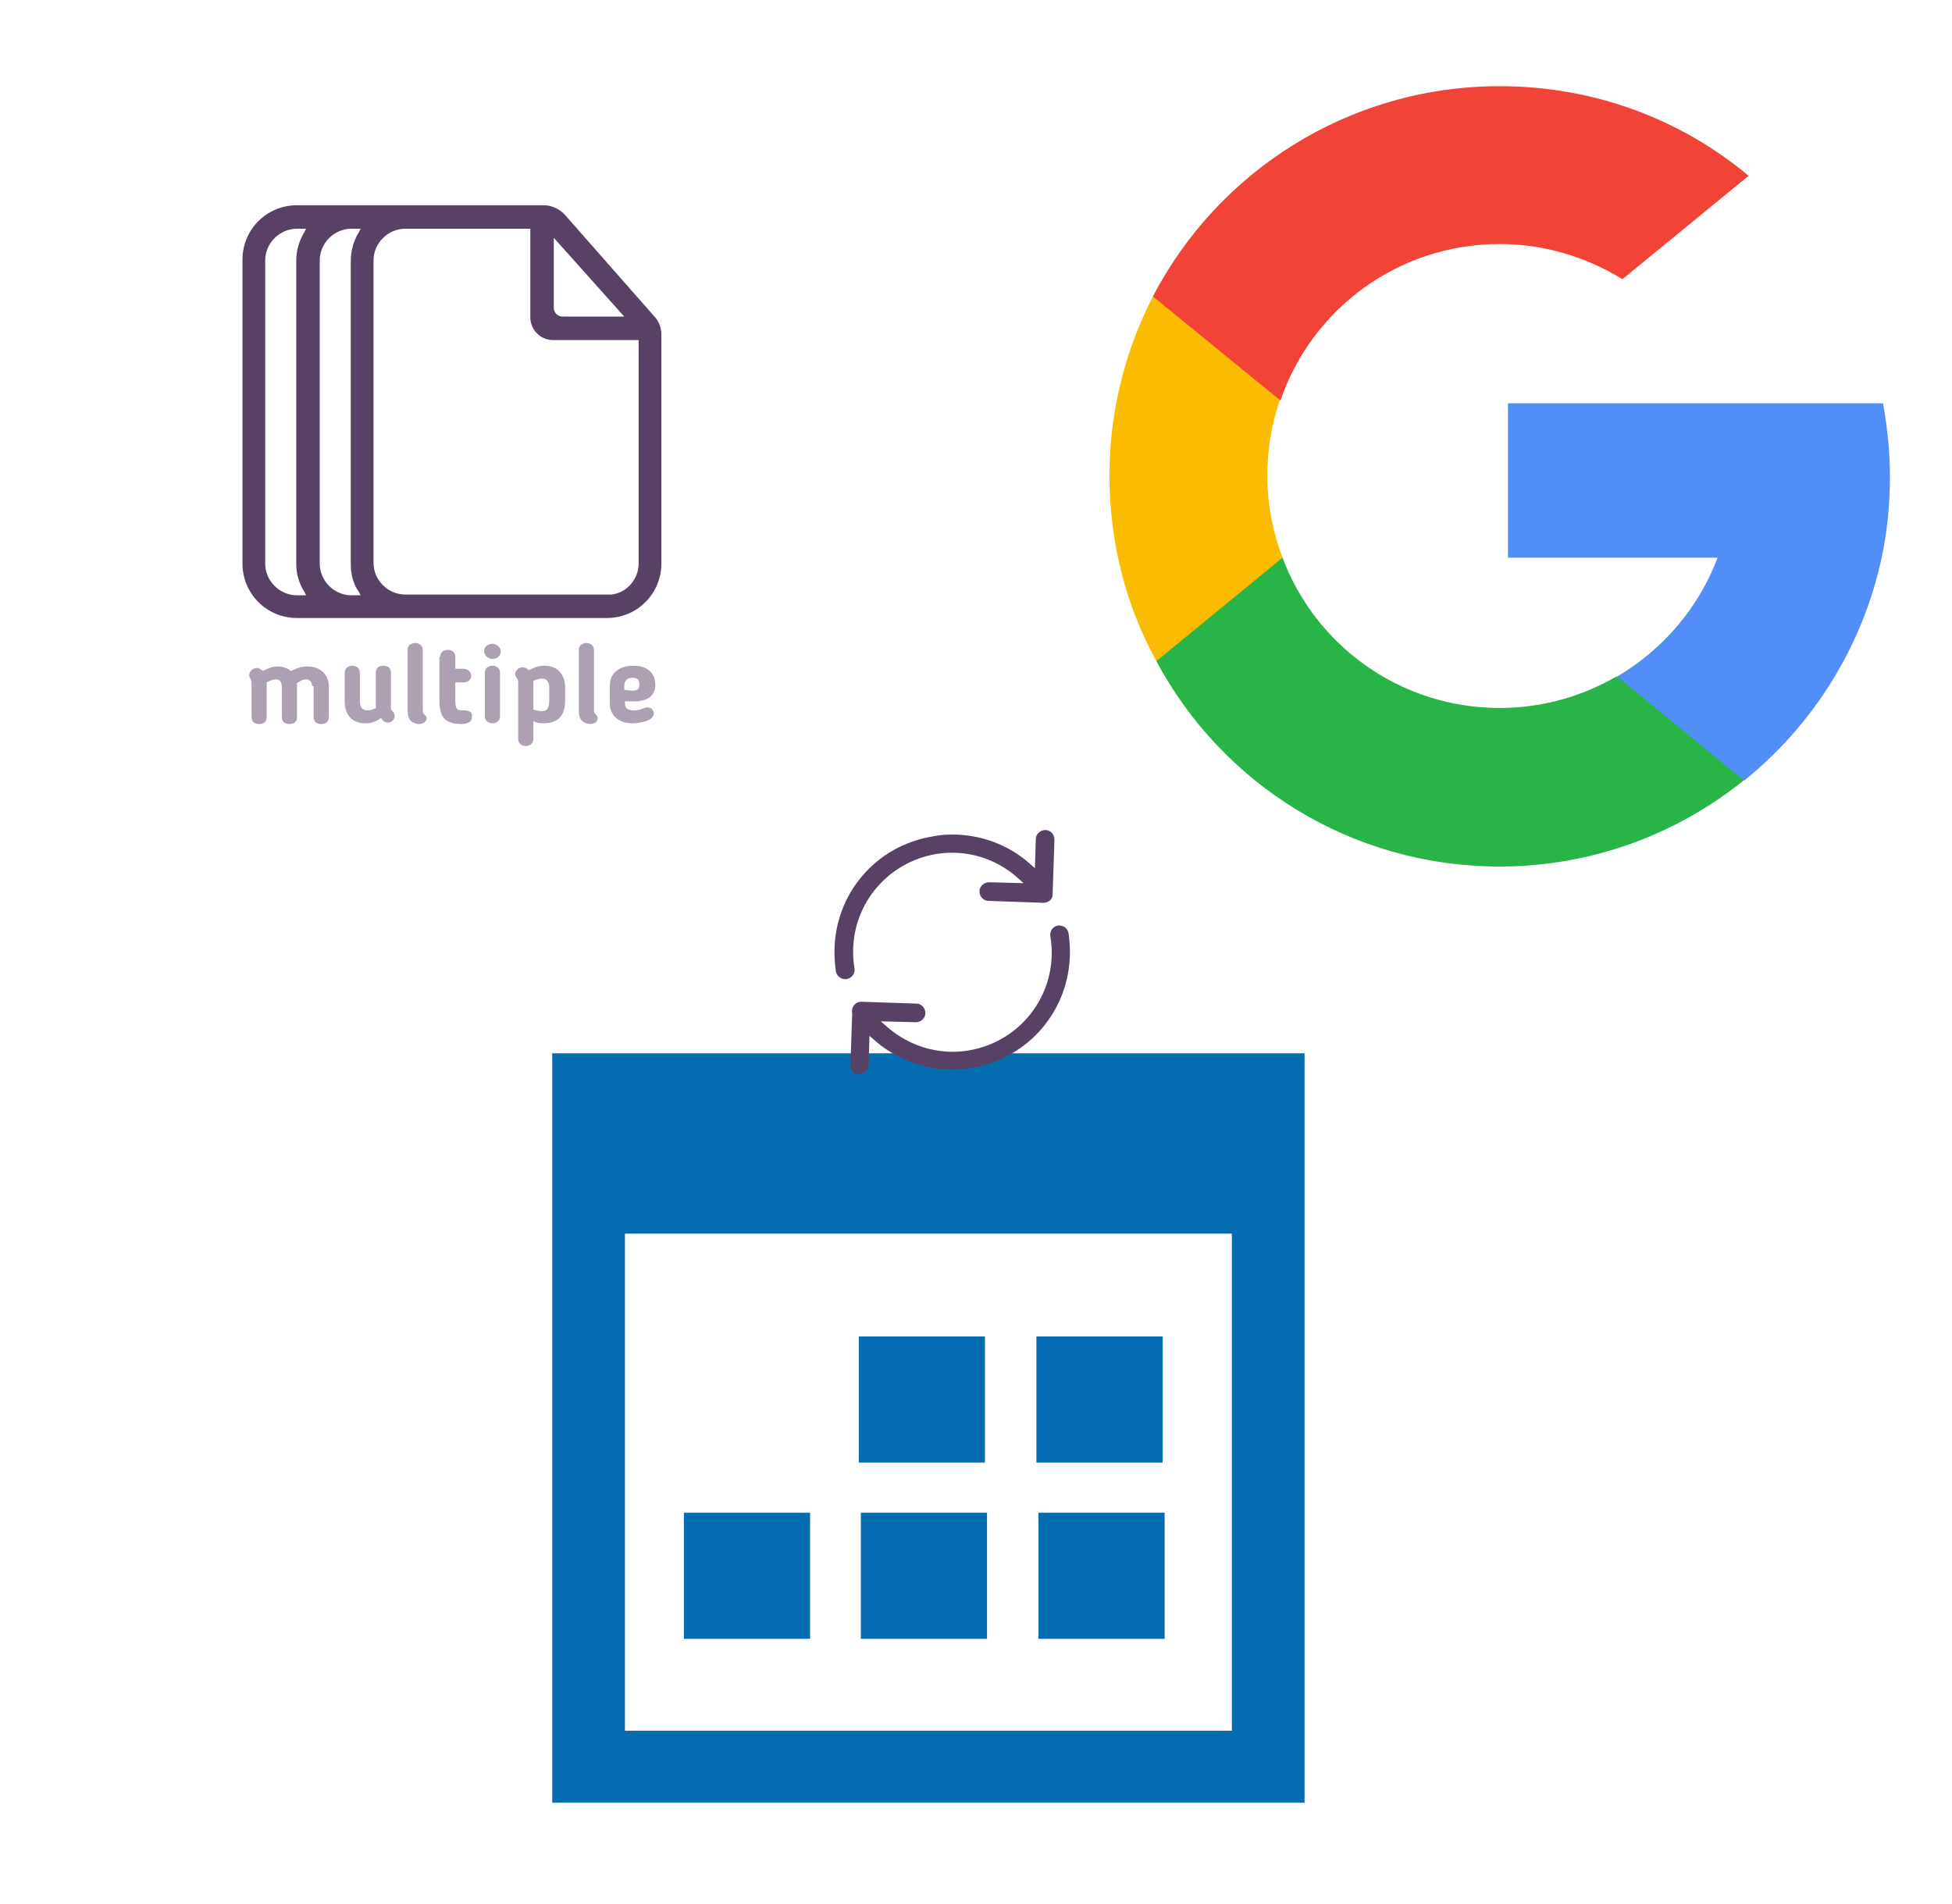
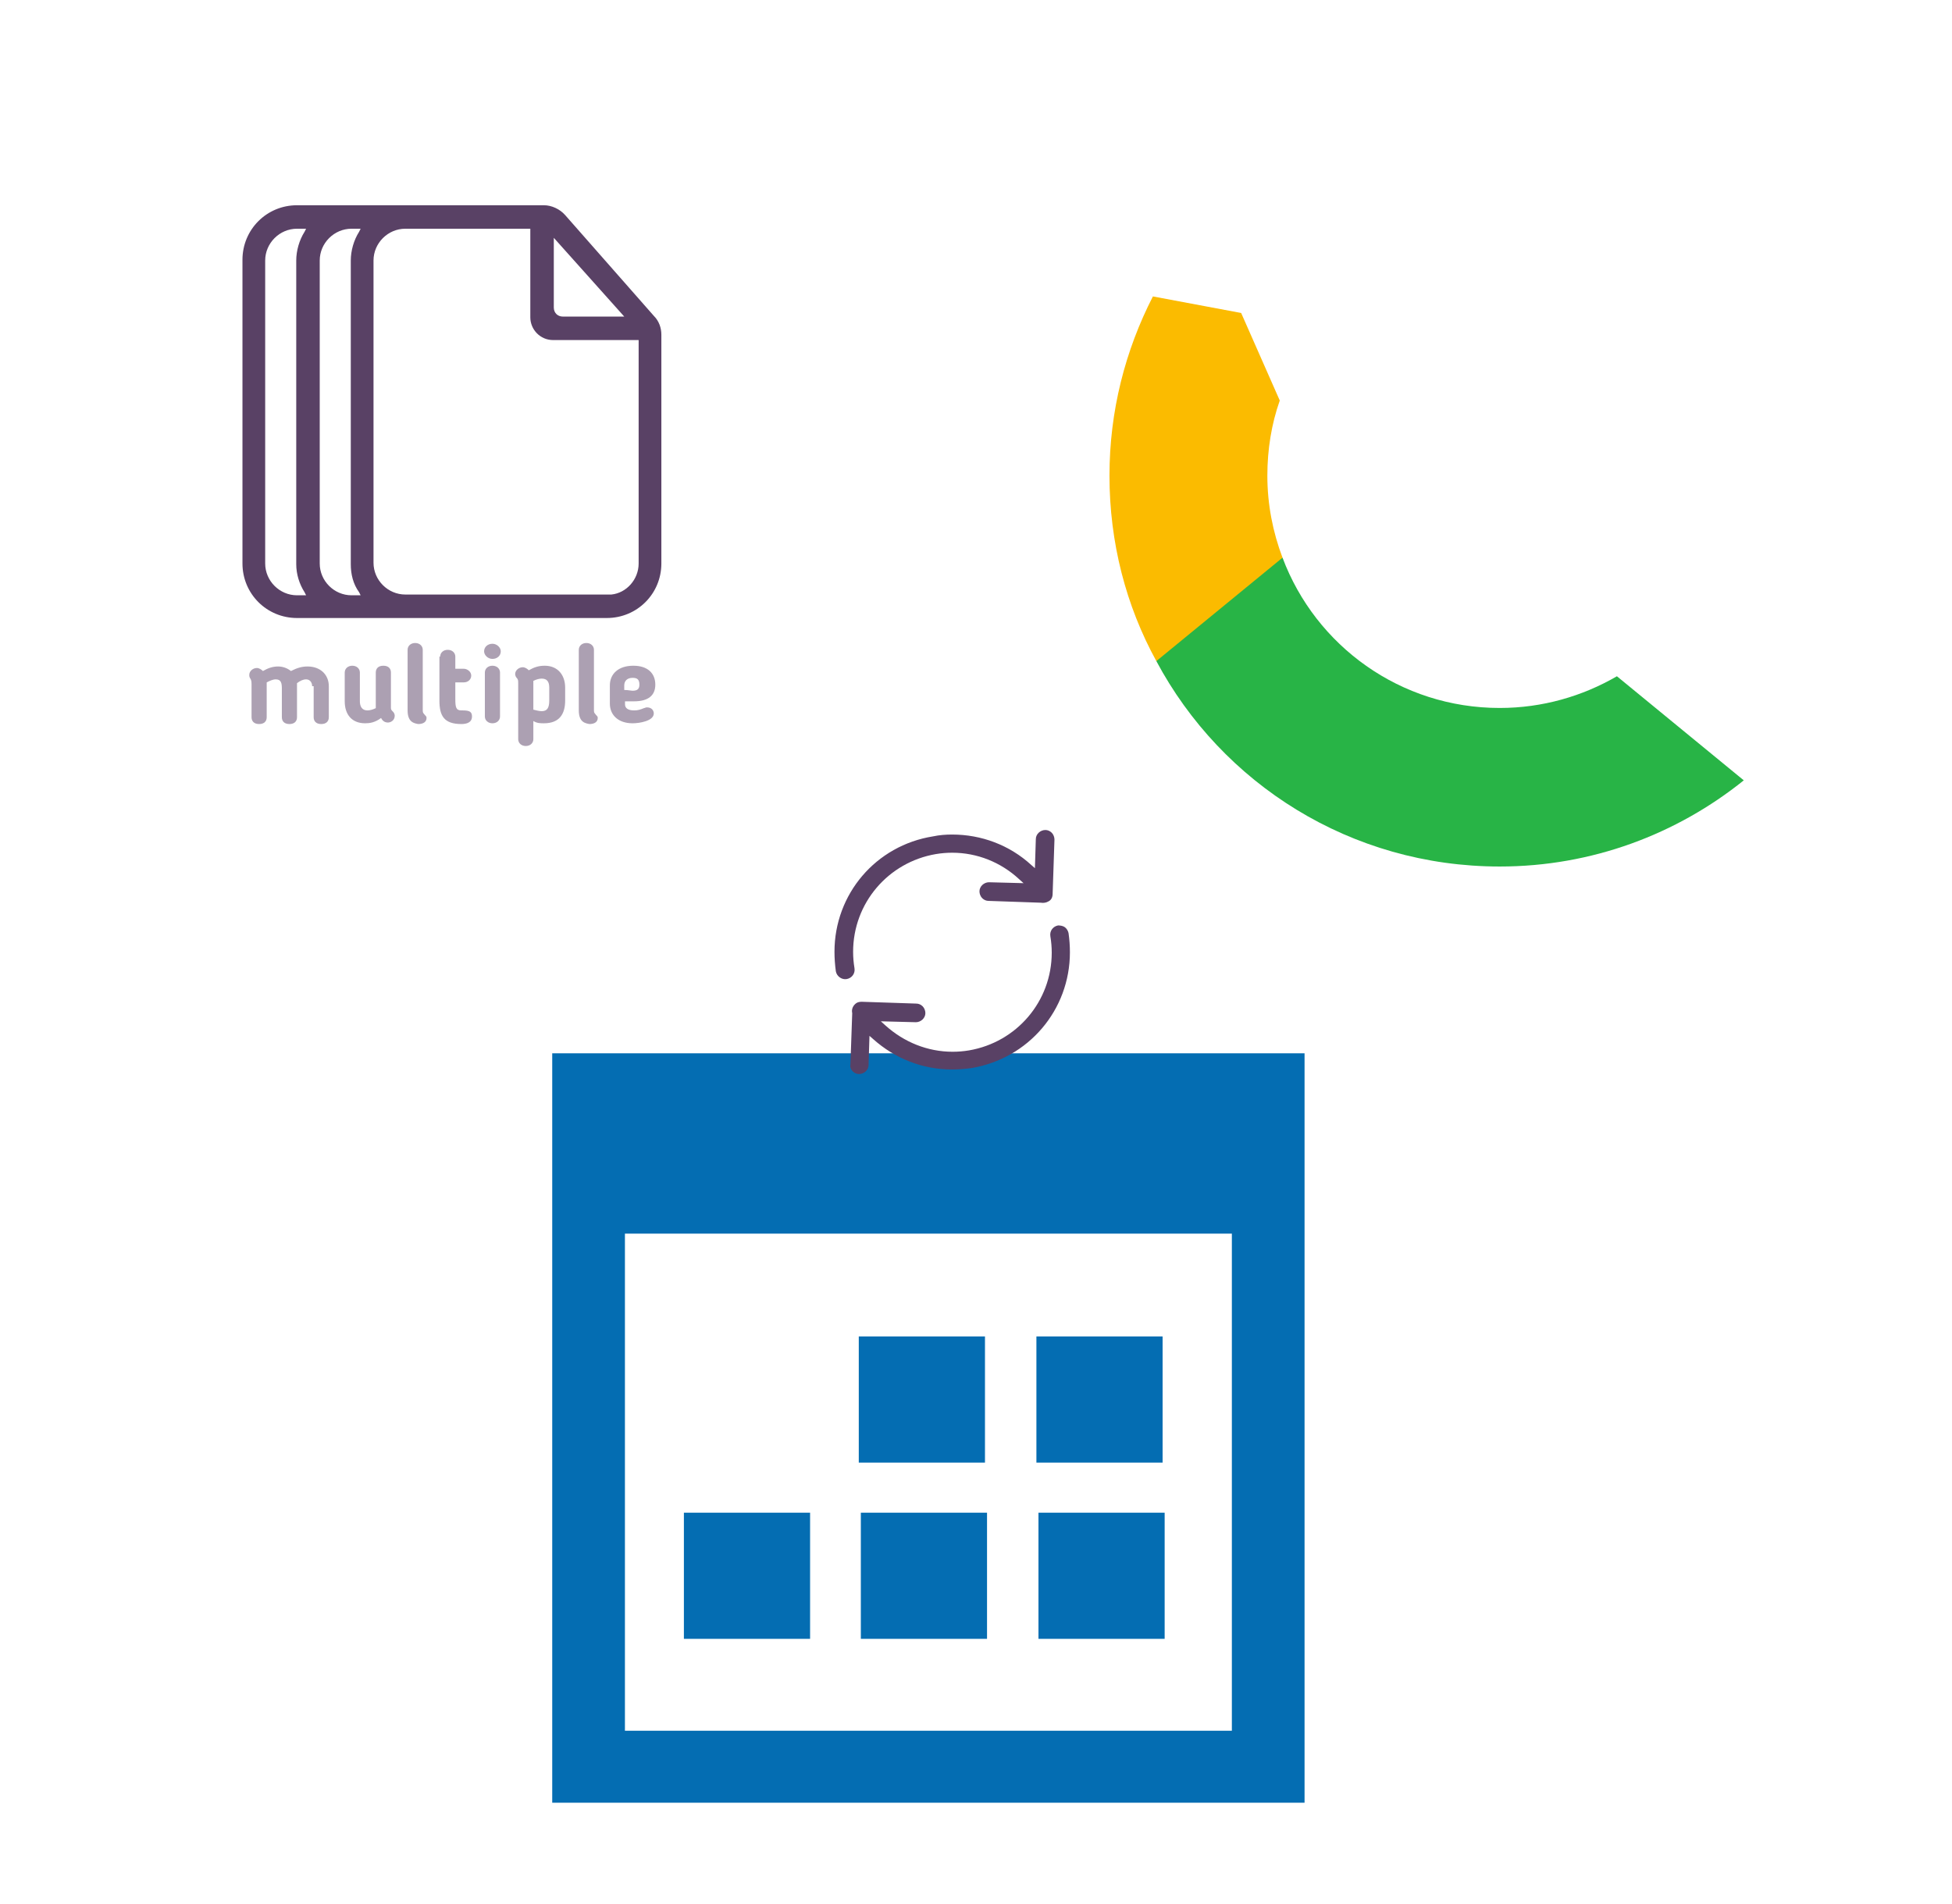
<svg xmlns="http://www.w3.org/2000/svg" width="1025" height="1000" version="1.1">
  <svg x="0" y="0" width="475" height="500" viewBox="0, 0, 68, 125.7" xml:space="preserve" id="Layer_1" enable-background="new 0 0 68 125.7" version="1.1">
    <style type="text/css">
	.st0{opacity:0.5;}
	.st1{fill:#594165;}
</style>
    <g>
      <g opacity="0.5" class="st0">
        <path d="M15.5 90.6 C15.5 90.1 15.2 89.7 14.7 89.7 C14.3 89.7 13.9 89.9 13.5 90.2 C13.5 90.3 13.5 90.4 13.5 90.6 L13.5 94.7 C13.5 95.2 13.2 95.6 12.5 95.6 C11.8 95.6 11.5 95.2 11.5 94.7 L11.5 90.9 C11.5 90.2 11.4 89.7 10.7 89.7 C10.3 89.7 9.9 89.9 9.5 90.1 C9.5 90.1 9.5 90.2 9.5 90.3 L9.5 94.7 C9.5 95.2 9.2 95.6 8.5 95.6 C7.8 95.6 7.5 95.2 7.5 94.7 L7.5 90.3 C7.5 89.8 7.4 89.8 7.4 89.7 C7.2 89.4 7.2 89.3 7.2 89.1 C7.2 88.6 7.7 88.2 8.2 88.2 C8.5 88.2 8.8 88.4 9 88.6 C9.7 88.2 10.3 88 11 88 C11.6 88 12.2 88.2 12.7 88.6 C13.5 88.2 14.1 88 14.9 88 C16.6 88 17.7 89.1 17.7 90.6 L17.7 94.7 C17.7 95.2 17.4 95.6 16.7 95.6 C16 95.6 15.7 95.2 15.7 94.7 L15.7 90.6 z" class="st1" style="fill:#594165;" />
        <path d="M22.5 95.5 C20.7 95.5 19.8 94.3 19.8 92.6 L19.8 88.8 C19.8 88.3 20.2 87.9 20.8 87.9 C21.4 87.9 21.8 88.3 21.8 88.8 L21.8 92.6 C21.8 93.3 22.1 93.8 22.8 93.8 C23.1 93.8 23.5 93.7 23.9 93.5 C23.9 93.4 23.9 93.3 23.9 93.2 L23.9 88.8 C23.9 88.3 24.2 87.9 24.9 87.9 C25.6 87.9 25.9 88.3 25.9 88.8 L25.9 93.5 C25.9 93.7 26 93.8 26.2 94 C26.3 94.1 26.4 94.3 26.4 94.5 C26.4 95.1 25.9 95.4 25.5 95.4 C25.1 95.4 24.8 95.2 24.6 94.8 C23.8 95.4 23.1 95.5 22.5 95.5 z" class="st1" style="fill:#594165;" />
        <path d="M28.1 93.8 L28.1 85.8 C28.1 85.3 28.5 84.9 29.1 84.9 C29.7 84.9 30.1 85.3 30.1 85.8 L30.1 93.7 C30.1 94 30.1 94.1 30.3 94.3 C30.4 94.5 30.6 94.5 30.6 94.8 C30.6 95.3 30.2 95.6 29.5 95.6 C29 95.5 28.1 95.4 28.1 93.8 z" class="st1" style="fill:#594165;" />
        <path d="M32.4 86.7 C32.4 86.2 32.8 85.8 33.4 85.8 C34 85.8 34.4 86.2 34.4 86.7 L34.4 88.3 L35.5 88.3 C36 88.3 36.5 88.7 36.5 89.2 C36.5 89.7 36.1 90.1 35.5 90.1 L34.4 90.1 L34.4 92.3 C34.4 93.4 34.5 93.8 35.2 93.8 C35.3 93.8 35.4 93.8 35.4 93.8 C36.3 93.8 36.6 94 36.6 94.6 C36.6 95.4 35.9 95.6 35.2 95.6 C32.9 95.6 32.3 94.5 32.3 92.5 L32.3 86.7 z" class="st1" style="fill:#594165;" />
        <path d="M39.3 87 C38.7 87 38.2 86.5 38.2 86 C38.2 85.4 38.7 85 39.3 85 C39.9 85 40.4 85.5 40.4 86 C40.4 86.6 39.9 87 39.3 87 z M40.3 94.6 C40.3 95.1 39.9 95.5 39.3 95.5 C38.7 95.5 38.3 95.1 38.3 94.6 L38.3 88.8 C38.3 88.3 38.7 87.9 39.3 87.9 C39.9 87.9 40.3 88.3 40.3 88.8 L40.3 94.6 z" class="st1" style="fill:#594165;" />
        <path d="M44.7 95.2 L44.7 97.6 C44.7 98.1 44.3 98.5 43.7 98.5 C43.1 98.5 42.7 98.1 42.7 97.6 L42.7 90.2 C42.7 89.9 42.7 89.7 42.5 89.5 C42.4 89.4 42.3 89.2 42.3 89 C42.3 88.5 42.8 88.1 43.3 88.1 C43.6 88.1 43.9 88.3 44.1 88.5 C44.8 88.1 45.4 87.9 46.2 87.9 C47.9 87.9 48.9 89.1 48.9 90.8 L48.9 92.5 C48.9 94.2 48.2 95.5 46.1 95.5 C45.6 95.5 45.2 95.5 44.7 95.2 z M44.7 93.7 C45.1 93.8 45.5 93.9 45.8 93.9 C46.5 93.9 46.8 93.5 46.8 92.5 L46.8 90.8 C46.8 90 46.5 89.6 45.8 89.6 C45.5 89.6 45.1 89.7 44.7 89.9 C44.7 90 44.7 90.1 44.7 90.2 L44.7 93.7 z" class="st1" style="fill:#594165;" />
        <path d="M50.7 93.8 L50.7 85.8 C50.7 85.3 51.1 84.9 51.7 84.9 C52.3 84.9 52.7 85.3 52.7 85.8 L52.7 93.7 C52.7 94 52.7 94.1 52.9 94.3 C53 94.5 53.2 94.5 53.2 94.8 C53.2 95.3 52.8 95.6 52.1 95.6 C51.6 95.5 50.7 95.4 50.7 93.8 z" class="st1" style="fill:#594165;" />
        <path d="M56.8 92.6 L56.8 93 C56.8 93.5 57.2 93.8 58 93.8 C58.5 93.8 58.8 93.7 59.3 93.5 C59.4 93.5 59.5 93.4 59.7 93.4 C60.4 93.4 60.6 93.9 60.6 94.2 C60.6 95.2 58.7 95.5 57.8 95.5 C55.9 95.5 54.8 94.4 54.8 92.9 L54.8 90.5 C54.8 89 55.9 87.9 57.9 87.9 C59.8 87.9 60.8 88.9 60.8 90.4 C60.8 91.8 59.9 92.6 58 92.6 C57.5 92.6 57.2 92.6 56.8 92.6 z M57.8 89.5 C57.1 89.5 56.7 89.9 56.7 90.5 L56.7 91.1 C57.2 91.1 57.6 91.2 57.8 91.2 C58.4 91.2 58.7 91 58.7 90.4 C58.7 89.7 58.4 89.5 57.8 89.5 z" class="st1" style="fill:#594165;" />
      </g>
      <path d="M48.9 28.4 C48.2 27.6 47.1 27.1 46.1 27.1 L13.5 27.1 C9.5 27.1 6.3 30.3 6.3 34.3 L6.3 74.4 C6.3 78.4 9.5 81.6 13.5 81.6 L54.4 81.6 C58.4 81.6 61.6 78.4 61.6 74.4 L61.6 44.2 C61.6 43.3 61.3 42.4 60.6 41.7 L48.9 28.4 z M47.4 31.4 L56.7 41.8 L48.6 41.8 C47.9 41.8 47.4 41.3 47.4 40.6 L47.4 31.4 z M14.5 78.2 L14.7 78.6 L13.5 78.6 C11.2 78.6 9.3 76.7 9.3 74.4 L9.3 34.4 C9.3 32.1 11.2 30.2 13.5 30.2 L14.7 30.2 L14.5 30.6 C13.8 31.7 13.4 33.1 13.4 34.4 L13.4 74.5 C13.4 75.8 13.8 77.1 14.5 78.2 z M21.7 78.2 L21.9 78.6 L20.7 78.6 C18.4 78.6 16.5 76.7 16.5 74.4 L16.5 34.4 C16.5 32.1 18.4 30.2 20.7 30.2 L21.9 30.2 L21.7 30.6 C21 31.7 20.6 33.1 20.6 34.4 L20.6 74.5 C20.6 75.8 20.9 77.1 21.7 78.2 z M58.6 74.4 C58.6 76.5 57 78.3 55 78.5 L55 78.5 L54.4 78.5 L27.8 78.5 C25.5 78.5 23.6 76.6 23.6 74.3 L23.6 34.4 C23.6 32.1 25.5 30.2 27.8 30.2 L44.3 30.2 L44.3 41.9 C44.3 43.5 45.6 44.9 47.3 44.9 L58.6 44.9 L58.6 74.4 z" class="st1" style="fill:#594165;" />
    </g>
  </svg>
  <svg x="550" y="0" width="475" height="500" viewBox="0, 0, 131.2, 125.7" xml:space="preserve" id="Layer_1#1" enable-background="new 0 0 131.2 125.7" version="1.1">
    <style type="text/css">
	.st0{fill:#FFA000;}
	.st1{fill:#FFCA28;}
	.st2{fill:#F7F7F7;}
	.st3{fill:#594165;}
	.st4{fill:#FFFFFF;}
	.st5{opacity:0.9;fill:#FFFFFF;}
	.st6{fill:#4885ED;}
	.st7{fill:#F7F7F7;stroke:#594165;stroke-width:4;stroke-miterlimit:10;}
	.st8{fill:#E0412F;}
	.st9{fill-rule:evenodd;clip-rule:evenodd;fill:#606161;}
	.st10{fill:none;stroke:#58ABF4;stroke-width:0.25;stroke-miterlimit:10;}
	.st11{fill:#036EB1;}
	.st12{fill:#A4C639;}
	.st13{fill:none;stroke:#E0412F;stroke-miterlimit:10;}
	.st14{fill:#046DB2;}
	.st15{fill-rule:evenodd;clip-rule:evenodd;fill:#528FF5;}
	.st16{fill-rule:evenodd;clip-rule:evenodd;fill:#417BE6;}
	.st17{fill-rule:evenodd;clip-rule:evenodd;fill:#4881E8;}
	.st18{fill-rule:evenodd;clip-rule:evenodd;fill:#FBC013;}
	.st19{fill-rule:evenodd;clip-rule:evenodd;fill:#FFFFFF;}
	.st20{fill:#E5E5E5;}
	.st21{fill:#DF871E;}
	.st22{fill:#B6B6B6;}
	.st23{fill:#8C5BA4;}
	.st24{fill:#8DC652;}
	.st25{fill:#497FC1;}
	.st26{fill:#919191;}
	.st27{fill-rule:evenodd;clip-rule:evenodd;fill:#8E8E8E;}
	.st28{fill:#8E8E8E;}
	.st29{fill:#EB3D01;}
	.st30{fill:#F57F20;}
	.st31{fill:#ED7E01;}
	.st32{fill-rule:evenodd;clip-rule:evenodd;fill:#046DB2;}
	.st33{fill:#E0E2E2;}
	.st34{fill:#47D86F;}
	.st35{fill:#4FC9F8;}
	.st36{fill:#FF9327;}
	.st37{fill:#C9C8C4;}
	.st38{fill:#9A9A9A;}
	.st39{fill:none;stroke:#C4C4C4;stroke-width:0.75;stroke-miterlimit:10;}
	.st40{fill:#F2F2F2;}
	.st41{fill:#F14336;}
	.st42{fill:#D32E2A;}
	.st43{fill:#FBBB00;}
	.st44{fill:#518EF8;}
	.st45{fill:#28B446;}
	.st46{fill:#A3C53A;}
	.st47{fill:#D6D8D7;}
	.st48{fill:#3A5BBC;}
	.st49{fill:url(#google_43_);}
	.st50{fill:url(#google_44_);}
	.st51{fill:url(#google_45_);}
	.st52{fill:url(#google_46_);}
	.st53{fill:#FFE168;}
	.st54{fill:#006699;}
	.st55{fill:#F4AE01;}
	.st56{fill:#DD191F;}
	.st57{fill:#323232;}
	.st58{fill:#CDCCCA;}
	.st59{fill:#5199F0;}
	.st60{fill:#791BCC;}
	.st61{fill:#C71D2E;}
	.st62{fill:#32DAC4;}
	.st63{fill:#3C5A99;}
	.st64{fill:#FCB714;}
	.st65{fill:#F06415;}
	.st66{fill:#BDCF31;}
	.st67{fill:#00A1E0;}
	.st68{fill:#00A1E3;}
	.st69{fill:#7AAD3E;}
	.st70{fill:#A50034;}
	.st71{fill:#6B6B6B;}
	.st72{fill:#005DAA;}
	.st73{fill:#EB0028;}
	.st74{fill:#888B8D;}
	.st75{fill:#0C4DA2;}
	.st76{fill:#00BFFF;}
	.st77{fill-rule:evenodd;clip-rule:evenodd;fill:#E81123;}
	.st78{fill:#FF6700;}
	.st79{fill:#00BFFE;}
	.st80{fill:#C4C4C4;}
	.st81{fill:url(#google_47_);}
	.st82{fill:url(#google_48_);}
	.st83{fill:url(#google_49_);}
	.st84{fill:url(#google_50_);}
	.st85{fill:#E5E5E5;stroke:#8E8E8E;stroke-width:2;stroke-miterlimit:10;}
	.st86{fill-rule:evenodd;clip-rule:evenodd;fill:#594165;}
</style>
    <g>
      <path d="M34.1 74.7 L30.2 89.4 L15.8 89.7 C11.4 81.7 9 72.5 9 62.8 C9 53.4 11.3 44.6 15.3 36.8 L15.3 36.8 L28.1 39.2 L33.7 51.9 C32.5 55.3 31.9 59 31.9 62.8 C31.9 67 32.7 71 34.1 74.7 z" class="st43" style="fill:#FBBB00;" />
-       <path d="M121.2 52.3 C121.8 55.7 122.2 59.3 122.2 62.9 C122.2 67 121.8 70.9 121 74.7 C118.2 87.7 111 99 101.1 107 L101.1 107 L85 106.2 L82.7 91.9 C89.3 88 94.5 81.9 97.2 74.7 L66.8 74.7 L66.8 52.3 L97.5 52.3 L121.2 52.3 L121.2 52.3 z" class="st44" style="fill:#518EF8;" />
      <path d="M101 107 L101 107 C91.3 114.8 79 119.5 65.6 119.5 C44 119.5 25.3 107.5 15.8 89.7 L34.1 74.7 C38.9 87.5 51.2 96.5 65.6 96.5 C71.8 96.5 77.6 94.8 82.6 91.9 L101 107 z" class="st45" style="fill:#28B446;" />
-       <path d="M101.7 19.3 L83.4 34.3 C78.2 31.1 72.1 29.2 65.6 29.2 C50.8 29.2 38.3 38.7 33.8 51.9 L15.3 36.8 L15.3 36.8 C24.7 18.7 43.7 6.3 65.6 6.3 C79.3 6.3 91.9 11.1 101.7 19.3 z" class="st41" style="fill:#F14336;" />
    </g>
  </svg>
  <svg x="250" y="500" width="475" height="500" viewBox="0, 0, 131.9, 125.7" xml:space="preserve" id="Layer_1#2" enable-background="new 0 0 131.9 125.7" version="1.1">
    <path d="M11.1 8.2 C47.7 8.2 84.2 8.2 120.8 8.2 C120.8 44.6 120.8 80.9 120.8 117.5 C84.4 117.5 47.8 117.5 11.1 117.5 C11.1 81.2 11.1 44.7 11.1 8.2 z M110.2 107 C110.2 82.7 110.2 58.5 110.2 34.5 C80.5 34.5 51 34.5 21.7 34.5 C21.7 58.8 21.7 82.9 21.7 107 C51.3 107 80.7 107 110.2 107 z M55.8 49.5 L74.2 49.5 L74.2 67.9 L55.8 67.9 L55.8 49.5 z M81.7 49.5 L100.1 49.5 L100.1 67.9 L81.7 67.9 L81.7 49.5 z M30.3 75.2 L48.7 75.2 L48.7 93.6 L30.3 93.6 L30.3 75.2 z M56.1 75.2 L74.5 75.2 L74.5 93.6 L56.1 93.6 L56.1 75.2 z M82 75.2 L100.4 75.2 L100.4 93.6 L82 93.6 L82 75.2 z" style="fill:#046DB2;" />
  </svg>
  <svg x="350" y="350" width="300" height="300" viewBox="0, 0, 68, 125.7" xml:space="preserve" id="Layer_1#3" enable-background="new 0 0 68 125.7" version="1.1">
    <style type="text/css">
	.st0{fill-rule:evenodd;clip-rule:evenodd;}
	.st1{fill-rule:evenodd;clip-rule:evenodd;fill:#3FBDCF;}
	.st2{fill-rule:evenodd;clip-rule:evenodd;fill:#FFFFFF;}
	.st3{fill:#FFA000;}
	.st4{fill:#FFCA28;}
	.st5{fill:#F7F7F7;}
	.st6{fill:#594165;}
	.st7{fill:#FFFFFF;}
	.st8{opacity:0.9;fill:#FFFFFF;}
	.st9{fill:#4885ED;}
	.st10{fill:#F7F7F7;stroke:#594165;stroke-width:4;stroke-miterlimit:10;}
	.st11{fill:#E0412F;}
	.st12{fill-rule:evenodd;clip-rule:evenodd;fill:#606161;}
	.st13{fill:none;stroke:#58ABF4;stroke-width:0.25;stroke-miterlimit:10;}
	.st14{fill:#036EB1;}
	.st15{fill:#A4C639;}
	.st16{fill:none;stroke:#E0412F;stroke-miterlimit:10;}
	.st17{fill:#046DB2;}
	.st18{fill-rule:evenodd;clip-rule:evenodd;fill:#528FF5;}
	.st19{fill-rule:evenodd;clip-rule:evenodd;fill:#417BE6;}
	.st20{fill-rule:evenodd;clip-rule:evenodd;fill:#4881E8;}
	.st21{fill-rule:evenodd;clip-rule:evenodd;fill:#FBC013;}
	.st22{fill:#E5E5E5;}
	.st23{fill:#DF871E;}
	.st24{fill:#B6B6B6;}
	.st25{fill:#8C5BA4;}
	.st26{fill:#8DC652;}
	.st27{fill:#497FC1;}
	.st28{fill:#919191;}
	.st29{fill-rule:evenodd;clip-rule:evenodd;fill:#8E8E8E;}
	.st30{fill:#8E8E8E;}
	.st31{fill:#EB3D01;}
	.st32{fill:#F57F20;}
	.st33{fill:#ED7E01;}
	.st34{fill-rule:evenodd;clip-rule:evenodd;fill:#046DB2;}
	.st35{fill:#E0E2E2;}
	.st36{fill:#47D86F;}
	.st37{fill:#4FC9F8;}
	.st38{fill:#FF9327;}
	.st39{fill:#C9C8C4;}
	.st40{fill:#9A9A9A;}
	.st41{fill:#F2F2F2;}
	.st42{fill:#F14336;}
	.st43{fill:#D32E2A;}
	.st44{fill:#FBBB00;}
	.st45{fill:#518EF8;}
	.st46{fill:#28B446;}
	.st47{fill:#A3C53A;}
	.st48{fill:#D6D8D7;}
	.st49{fill:#3A5BBC;}
	.st50{fill:url(#sync_43_);}
	.st51{fill:url(#sync_44_);}
	.st52{fill:url(#sync_45_);}
	.st53{fill:url(#sync_46_);}
	.st54{fill:#FFE168;}
	.st55{fill:#006699;}
	.st56{fill:#F4AE01;}
	.st57{fill:#DD191F;}
	.st58{fill:#323232;}
	.st59{fill:#CDCCCA;}
	.st60{fill:#5199F0;}
	.st61{fill:#791BCC;}
	.st62{fill:#C71D2E;}
	.st63{fill:#32DAC4;}
	.st64{fill:#3C5A99;}
	.st65{fill:#FCB714;}
	.st66{fill:#F06415;}
	.st67{fill:#BDCF31;}
	.st68{fill:#00A1E0;}
	.st69{fill:#00A1E3;}
	.st70{fill:#7AAD3E;}
	.st71{fill:#A50034;}
	.st72{fill:#6B6B6B;}
	.st73{fill:#005DAA;}
	.st74{fill:#EB0028;}
	.st75{fill:#888B8D;}
	.st76{fill:#0C4DA2;}
	.st77{fill:#00BFFF;}
	.st78{fill-rule:evenodd;clip-rule:evenodd;fill:#E81123;}
	.st79{fill:#FF6700;}
	.st80{fill:#00BFFE;}
	.st81{fill:#C4C4C4;}
	.st82{fill:url(#sync_47_);}
	.st83{fill:url(#sync_48_);}
	.st84{fill:url(#sync_49_);}
	.st85{fill:url(#sync_50_);}
	.st86{fill:#E5E5E5;stroke:#8E8E8E;stroke-width:2;stroke-miterlimit:10;}
	.st87{fill-rule:evenodd;clip-rule:evenodd;fill:#594165;}
	.st88{fill-rule:evenodd;clip-rule:evenodd;fill:#D4D4D4;}
	.st89{fill-rule:evenodd;clip-rule:evenodd;fill:#3669D6;}
	.st90{fill-rule:evenodd;clip-rule:evenodd;fill:#3A81F4;}
	.st91{fill-rule:evenodd;clip-rule:evenodd;fill:#FAFAFA;}
	.st92{fill-rule:evenodd;clip-rule:evenodd;fill:#E0E0E0;}
	.st93{fill:url(#sync_59_);}
	.st94{opacity:0.2;fill:#56C7DA;enable-background:new    ;}
	.st95{fill:url(#sync_60_);}
	.st96{fill:url(#sync_61_);}
	.st97{fill:url(#sync_62_);}
	.st98{fill:url(#sync_63_);}
	.st99{fill:url(#sync_64_);}
	.st100{fill:#FCFCFC;enable-background:new    ;}
	.st101{enable-background:new    ;}
	.st102{fill:#5A5A5A;}
	.st103{fill:#D8D8D8;enable-background:new    ;}
	.st104{fill:#E9574E;}
	.st105{fill:none;stroke:#D8D8D8;stroke-width:0.75;stroke-miterlimit:10;enable-background:new    ;}
	.st106{fill:#E9574E;stroke:#E9574E;stroke-width:0.75;stroke-miterlimit:10;enable-background:new    ;}
	.st107{fill:#E0E0E0;}
	.st108{fill:#537ABD;}
	.st109{fill:#2EB672;}
	.st110{fill:#FED14B;}
	.st111{fill:#28CD7E;}
	.st112{fill:#CECECE;}
	.st113{fill-rule:evenodd;clip-rule:evenodd;fill:#FF9D17;}
</style>
    <g>
      <path d="M56.1 50 L56.1 50 L56.5 38.1 C56.5 37.6 56.3 37 55.9 36.6 C55.5 36.2 55 36 54.5 36 C53.4 36 52.4 36.9 52.4 38 L52.2 44.4 L51.4 43.7 C46.6 39.3 40.4 37 34 37 C34 37 34 37 34 37 C32.6 37 31.2 37.1 29.8 37.4 C17.2 39.4 8.1 50.1 8.1 62.8 C8.1 64.2 8.2 65.6 8.4 67.1 C8.6 68.2 9.7 69 10.8 68.8 C11.9 68.6 12.7 67.6 12.5 66.4 C12.3 65.2 12.2 64 12.2 62.8 C12.2 52.1 19.9 43.1 30.4 41.3 C31.6 41.1 32.8 41 34 41 C34 41 34 41 34 41 C39.5 41 44.7 43.1 48.7 46.8 L49.7 47.7 L42.1 47.5 C41 47.5 40 48.4 40 49.5 C40 50 40.2 50.6 40.6 51 C41 51.4 41.5 51.6 42 51.6 L53.5 52 C54.1 52.1 54.7 52 55.2 51.7 C55.8 51.4 56.1 50.8 56.1 50 z" class="st6" style="fill:#594165;" />
      <path d="M12.1 89.1 C12.5 89.5 13 89.7 13.5 89.7 C14 89.7 14.6 89.5 15 89.1 C15.4 88.7 15.6 88.2 15.6 87.7 L15.8 81.3 L16.6 82 C21.4 86.3 27.5 88.7 33.9 88.7 C35.3 88.7 36.7 88.6 38.2 88.4 C50.8 86.3 59.9 75.6 59.9 62.9 C59.9 61.5 59.8 60.1 59.6 58.7 C59.5 58.2 59.2 57.7 58.8 57.4 C58.4 57.1 57.8 57 57.3 57 C56.2 57.2 55.4 58.2 55.6 59.4 C55.8 60.6 55.9 61.8 55.9 63 C55.9 73.7 48.2 82.7 37.7 84.5 C36.5 84.7 35.3 84.8 34.1 84.8 C34.1 84.8 34.1 84.8 34.1 84.8 C28.6 84.8 23.4 82.7 19.3 79 L18.3 78.1 L26 78.3 C27.1 78.3 28.1 77.4 28.1 76.3 C28.1 75.8 27.9 75.2 27.5 74.8 C27.1 74.4 26.6 74.2 26.1 74.2 L14.1 73.8 L14.1 73.8 C14.1 73.8 14.1 73.8 14.1 73.8 C13.6 73.8 13.2 73.9 12.9 74.1 C12.2 74.6 11.8 75.4 12 76.3 L12 76.4 L11.6 87.8 C11.5 88.1 11.7 88.7 12.1 89.1 z" class="st6" style="fill:#594165;" />
    </g>
  </svg>
</svg>